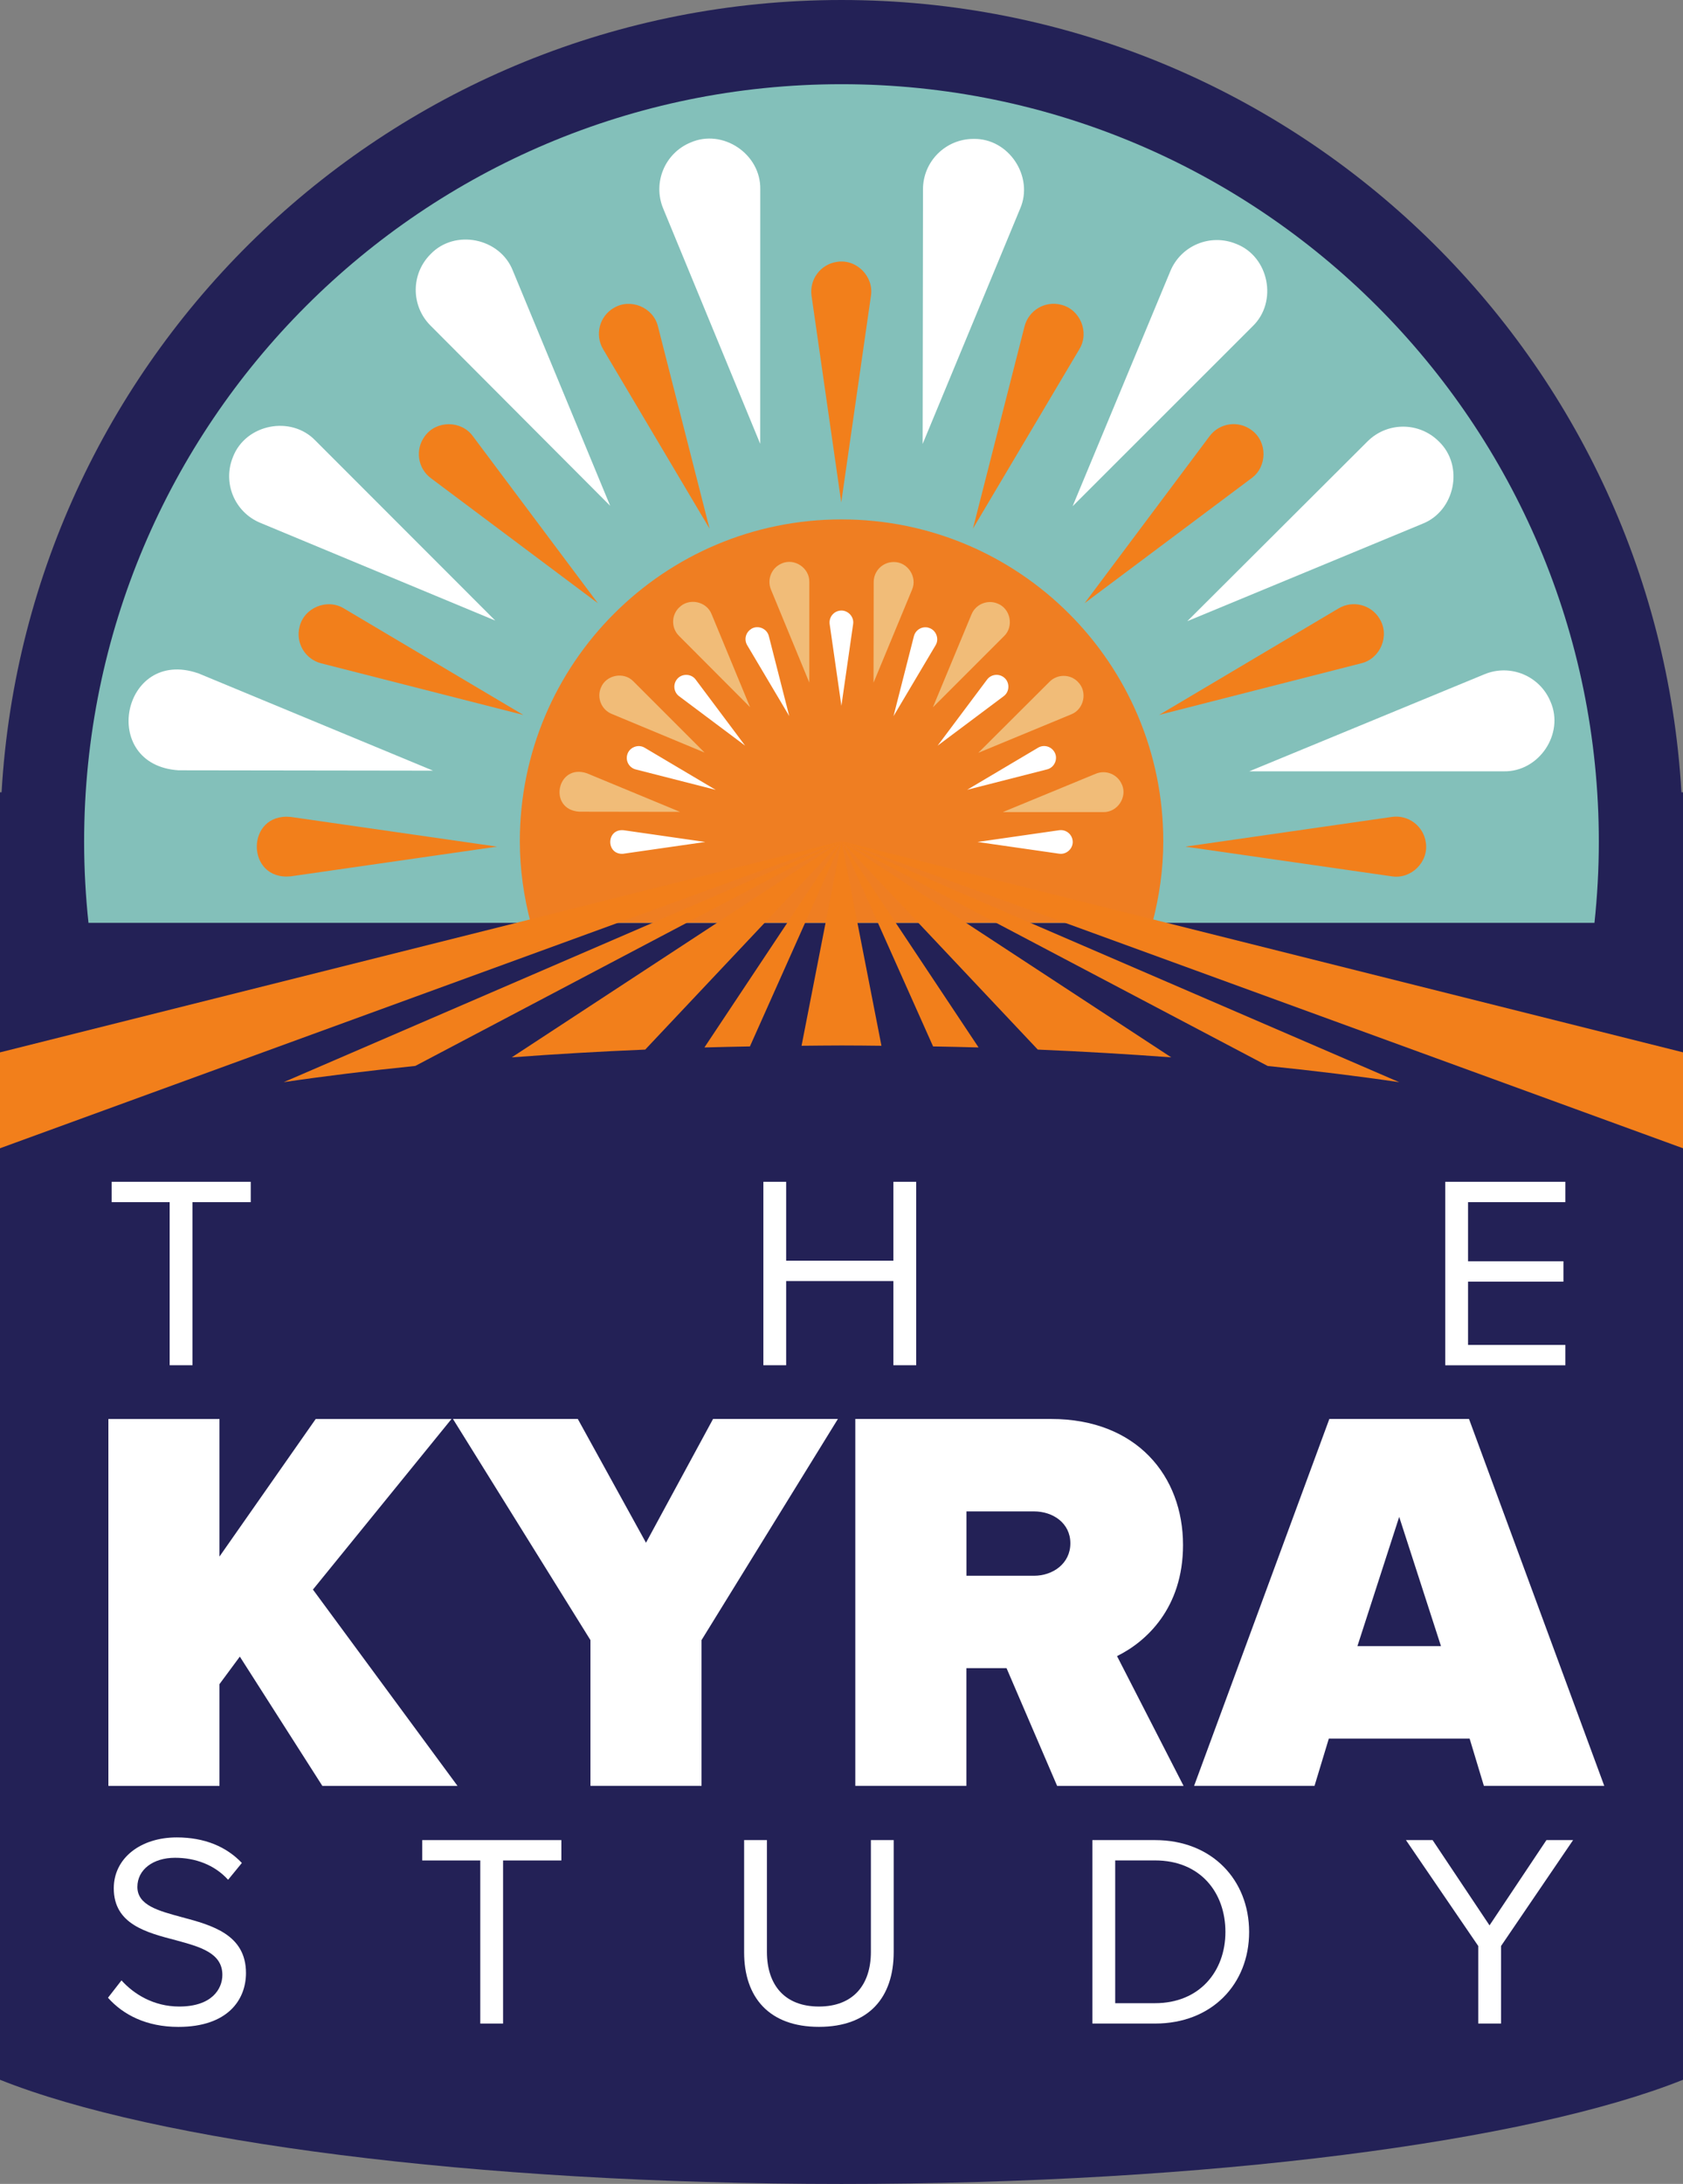
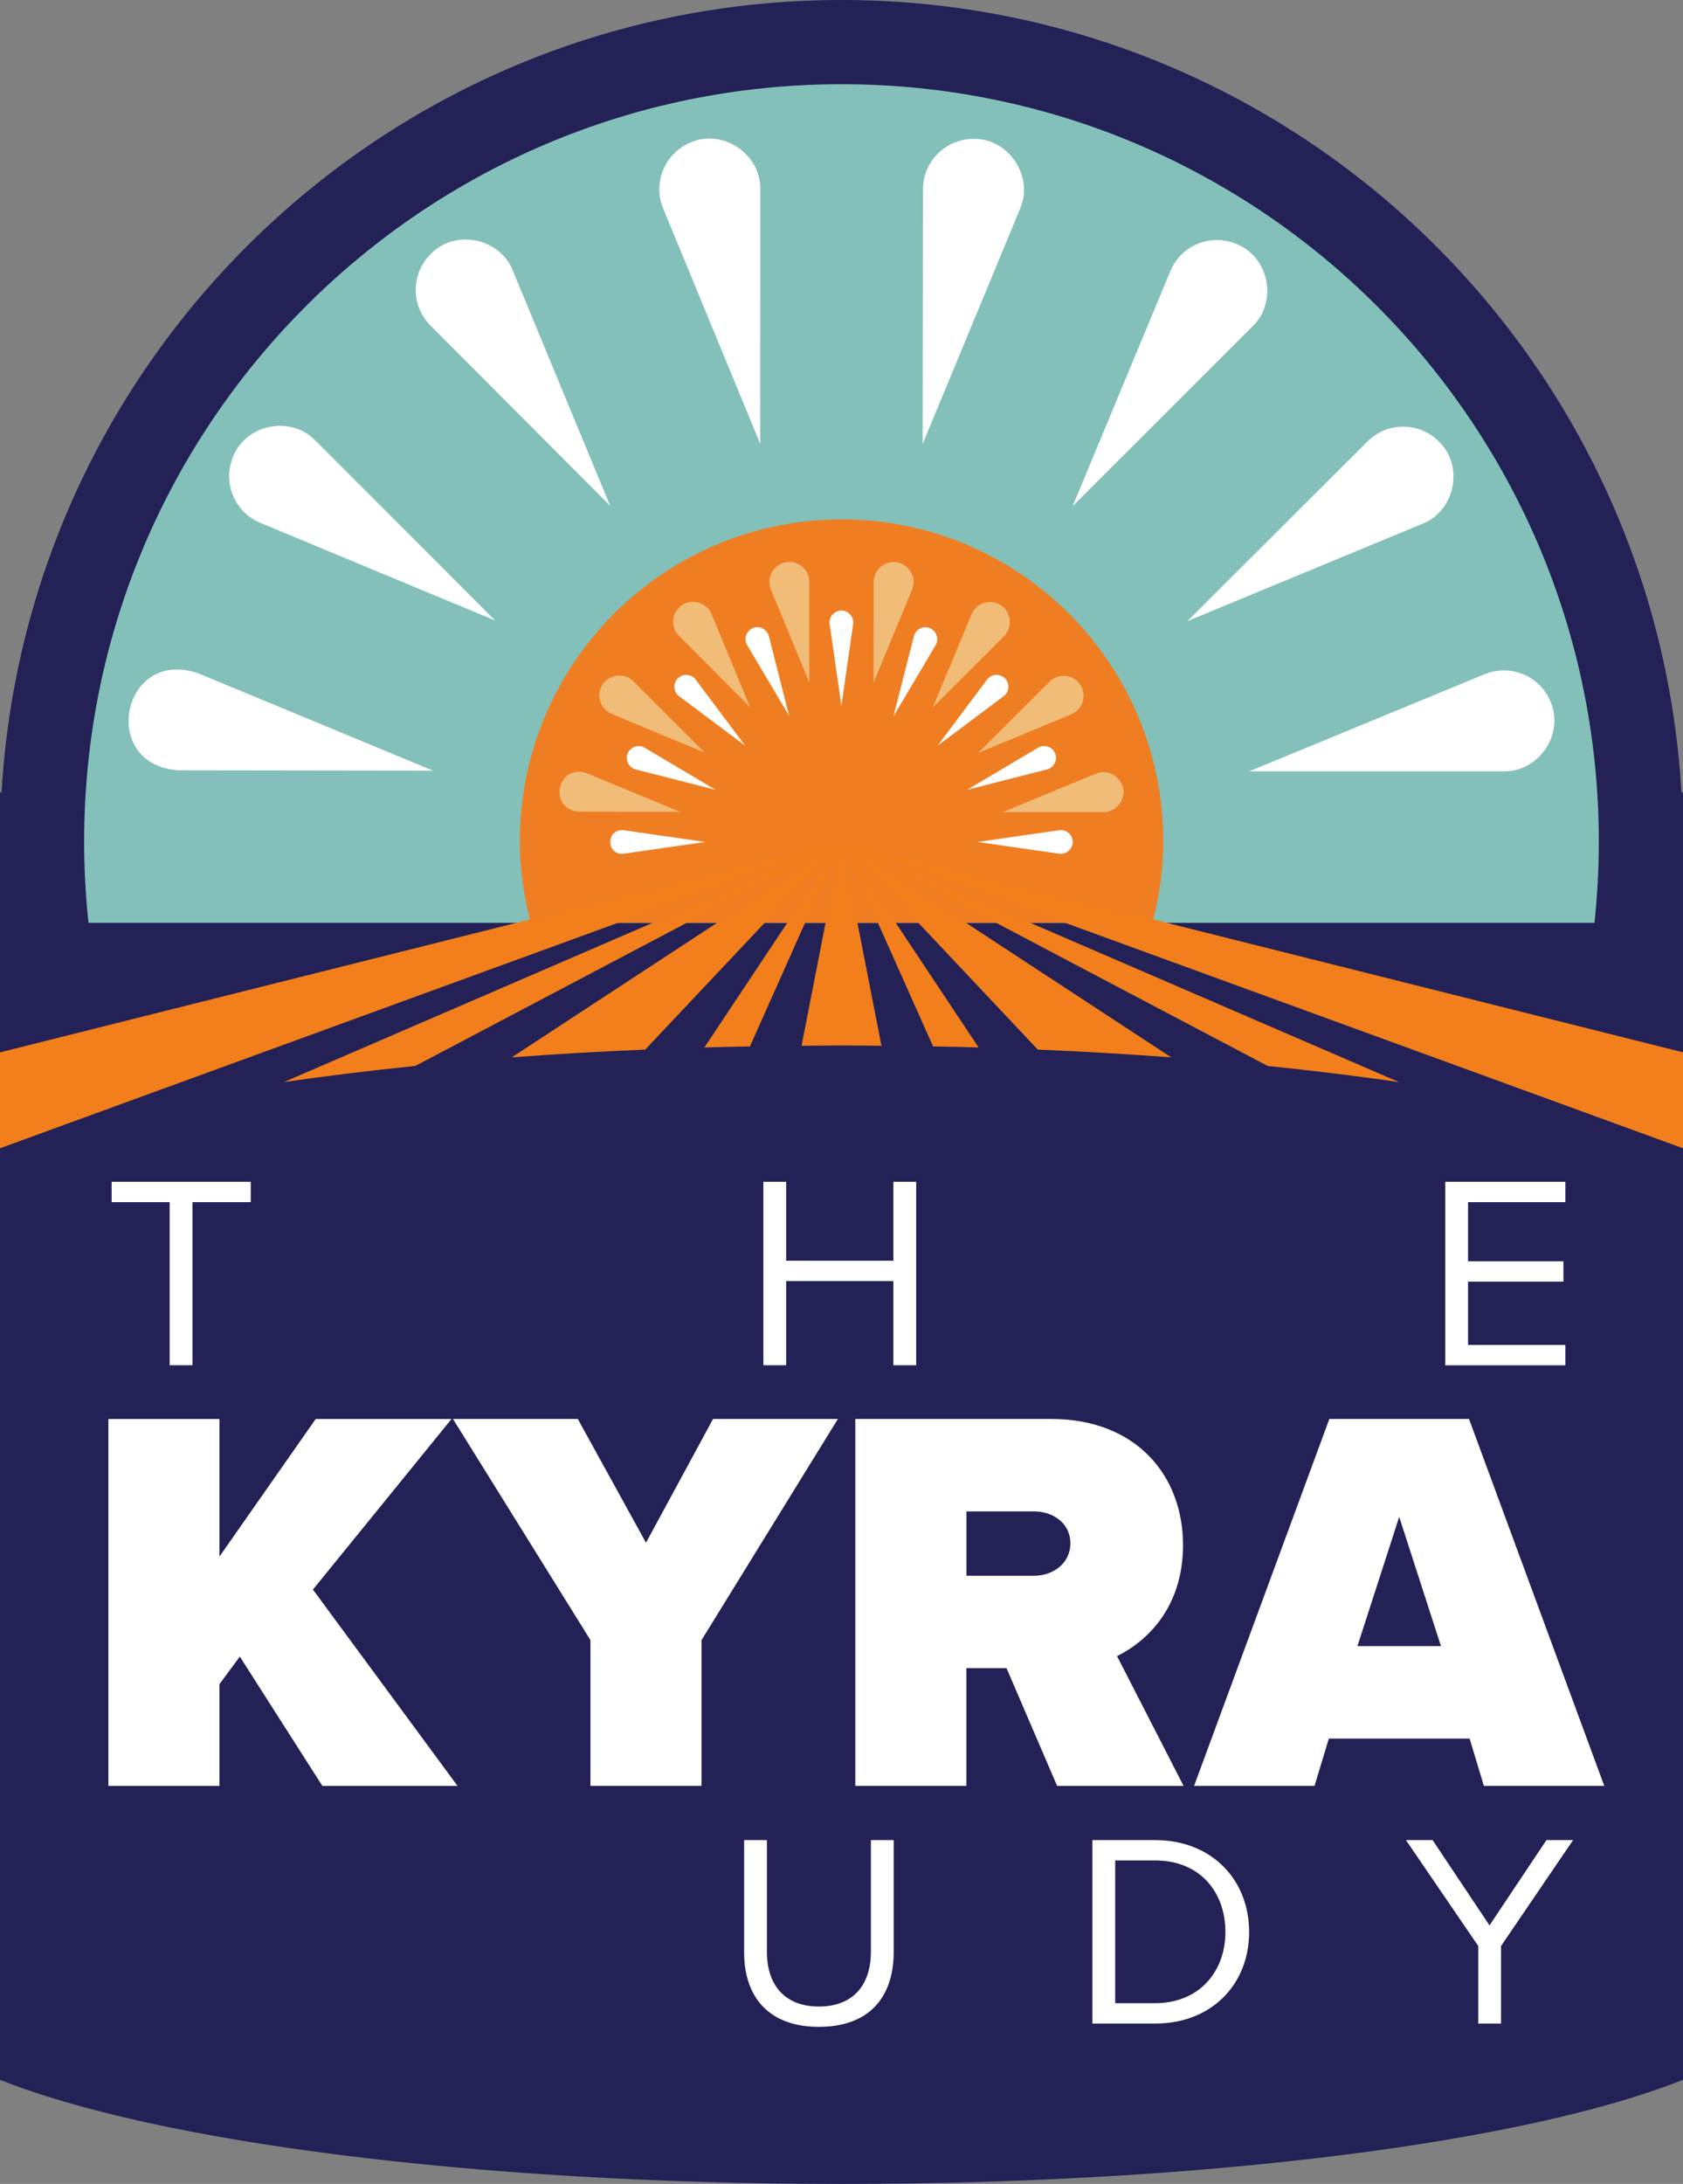
<svg xmlns="http://www.w3.org/2000/svg" id="a" width="331.5" height="430" viewBox="0 0 331.5 430">
  <rect x="0" y="0" width="331.5" height="430" fill="#808080" stroke="none" />
  <path d="M331.19,156C326.14,69,254.01,0,165.75,0S5.36,69,.31,156h-.31v253.5c30.39,12.15,93.18,20.51,165.75,20.51s135.36-8.35,165.75-20.51v-253.5h-.31Z" fill="#232156" />
  <path d="M314.06,181.71c.56-5.25.86-10.57.86-15.96,0-82.39-66.79-149.17-149.17-149.17S16.57,83.36,16.57,165.75c0,5.39.3,10.72.86,15.96h296.62Z" fill="#83c0ba" />
  <path d="M226.99,181.71c1.35-5.14,2.14-10.51,2.14-16.07,0-35-28.37-63.37-63.37-63.37s-63.37,28.37-63.37,63.37c0,5.56.79,10.93,2.14,16.07h122.48Z" fill="#ef7e22" />
-   <path d="M274.15,172.55l-40.67-5.85,40.67-5.85c3.23-.47,6.23,1.78,6.69,5.01.62,3.83-2.87,7.29-6.69,6.69ZM57.25,172.55l40.67-5.85-40.67-5.85c-8.89-.86-8.89,12.56,0,11.7ZM271.76,121.86c-1.67-2.81-5.29-3.73-8.1-2.07l-35.34,20.97,39.81-10.16c3.76-.9,5.66-5.44,3.62-8.74ZM246.52,84.69c-2.61-1.96-6.32-1.42-8.27,1.19l-24.62,32.89,32.89-24.62c3.13-2.27,3.15-7.19,0-9.46ZM208.99,60c-3.16-.81-6.38,1.1-7.19,4.27l-10.16,39.81,20.97-35.34c2.02-3.3.16-7.84-3.62-8.74ZM164.86,51.56c-3.23.46-5.47,3.46-5.01,6.69l5.85,40.67,5.85-40.67c.6-3.82-2.86-7.31-6.69-6.69ZM120.86,60.65c-2.81,1.67-3.73,5.29-2.07,8.1l20.97,35.34-10.16-39.81c-.9-3.76-5.44-5.66-8.74-3.62ZM83.68,85.88c-1.96,2.61-1.42,6.32,1.19,8.27l32.89,24.62-24.62-32.89c-2.27-3.13-7.19-3.15-9.46,0ZM59,123.42c-.81,3.16,1.1,6.38,4.27,7.19l39.81,10.16-35.34-20.97c-3.3-2.02-7.84-.16-8.74,3.62Z" fill="#f27f1b" />
  <path d="M38.98,132.54l46.32,19.2-50.14-.07c-15.78-1.04-11.15-24.23,3.82-19.12ZM305.4,138.15c-2.09-5.07-7.9-7.49-12.98-5.4l-46.35,19.12s50.14,0,50.14,0c6.9.13,11.98-7.37,9.19-13.73ZM283.42,86.93c-3.88-3.89-10.17-3.9-14.06-.02l-35.5,35.4s46.32-19.18,46.32-19.18c6.42-2.52,8.25-11.39,3.24-16.2ZM243.51,48.03c-5.07-2.11-10.89.29-12.99,5.36l-19.25,46.29s35.46-35.44,35.46-35.44c4.97-4.78,3.26-13.68-3.21-16.21ZM191.75,27.35c-5.49,0-9.95,4.44-9.95,9.93l-.07,50.14s19.2-46.32,19.2-46.32c2.76-6.32-2.22-13.89-9.17-13.75ZM136.02,28.06c-5.07,2.09-7.49,7.9-5.4,12.98l19.12,46.35s.01-50.14.01-50.14c.13-6.9-7.37-11.98-13.73-9.19ZM84.81,50.04c-3.89,3.88-3.9,10.17-.02,14.06l35.4,35.5s-19.18-46.32-19.18-46.32c-2.52-6.42-11.39-8.25-16.2-3.24ZM45.9,89.95c-2.11,5.07.29,10.89,5.36,12.99l46.29,19.25s-35.44-35.46-35.44-35.46c-4.78-4.97-13.68-3.26-16.21,3.21Z" fill="#fff" />
  <path d="M211.27,165.44c.24,1.52-1.14,2.88-2.65,2.65l-16.08-2.31,16.08-2.31c1.28-.18,2.46.7,2.65,1.98ZM122.84,168.09l16.08-2.31-16.08-2.31c-3.52-.34-3.51,4.97,0,4.63ZM207.67,148.04c-.66-1.11-2.09-1.48-3.2-.82l-13.98,8.29,15.75-4.02c1.49-.36,2.24-2.15,1.43-3.46ZM197.69,133.34c-1.03-.77-2.5-.56-3.27.47l-9.74,13.01,13.01-9.74c1.24-.9,1.24-2.84,0-3.74ZM182.85,123.58c-1.25-.32-2.52.44-2.84,1.69l-4.02,15.75,8.29-13.97c.8-1.3.06-3.1-1.43-3.46ZM165.4,120.24c-1.28.18-2.16,1.37-1.98,2.65l2.31,16.08,2.31-16.08c.24-1.51-1.13-2.89-2.65-2.65ZM147.99,123.83c-1.11.66-1.48,2.09-.82,3.2l8.29,13.97-4.02-15.75c-.36-1.49-2.15-2.24-3.46-1.43ZM133.29,133.81c-.77,1.03-.56,2.5.47,3.27l13.01,9.74-9.74-13.01c-.9-1.24-2.84-1.24-3.74,0ZM123.53,148.66c-.32,1.25.44,2.52,1.69,2.84l15.75,4.02s-13.98-8.29-13.98-8.29c-1.3-.8-3.1-.06-3.46,1.43Z" fill="#fff" />
  <path d="M115.61,152.26l18.32,7.59-19.83-.03c-6.24-.41-4.41-9.58,1.51-7.56ZM220.98,154.48c-.83-2.01-3.13-2.96-5.13-2.14l-18.33,7.56s19.83,0,19.83,0c2.73.05,4.74-2.91,3.64-5.43ZM212.29,134.23c-1.53-1.54-4.02-1.54-5.56,0l-14.04,14,18.32-7.58c2.54-1,3.26-4.51,1.28-6.41ZM196.5,118.84c-2-.83-4.31.12-5.14,2.12l-7.61,18.31,14.02-14.02c1.97-1.89,1.29-5.41-1.27-6.41ZM176.03,110.66c-2.17,0-3.93,1.75-3.94,3.93l-.03,19.83,7.59-18.32c1.09-2.5-.88-5.49-3.63-5.44ZM153.99,110.94c-2.01.83-2.96,3.13-2.14,5.13l7.56,18.33s0-19.83,0-19.83c.05-2.73-2.91-4.74-5.43-3.63ZM133.74,119.64c-1.54,1.53-1.54,4.02,0,5.56l14,14.04s-7.58-18.32-7.58-18.32c-1-2.54-4.5-3.26-6.41-1.28ZM118.35,135.42c-.83,2,.12,4.31,2.12,5.14l18.31,7.62-14.02-14.02c-1.89-1.97-5.41-1.29-6.41,1.27Z" fill="#f1bc78" />
  <polygon points="331.5 207.2 165.75 165.64 331.5 226.09 331.5 207.2" fill="#f27f1b" />
  <path d="M230.7,208.19l-64.95-42.55s19.77,20.97,38.66,41.02c9.02.38,17.81.9,26.29,1.53Z" fill="#f27f1b" />
  <path d="M192.75,206.24l-27-40.6,18.04,40.4c3,.06,6,.11,8.96.2Z" fill="#f27f1b" />
  <path d="M275.61,213.08l-109.86-47.43,83.95,44.24c9.09.93,17.77,1.99,25.91,3.19Z" fill="#f27f1b" />
  <path d="M147.71,206.04l18.04-40.4s-14.68,22.07-27,40.6c2.95-.09,5.96-.14,8.96-.2Z" fill="#f27f1b" />
  <path d="M81.8,209.88l83.95-44.24-109.86,47.43c8.14-1.2,16.83-2.26,25.91-3.19Z" fill="#f27f1b" />
  <polygon points="0 226.09 165.75 165.64 0 207.21 0 226.09" fill="#f27f1b" />
  <path d="M165.75,205.85c2.65,0,5.25.03,7.87.06l-7.87-40.26s-4.19,21.43-7.87,40.26c2.62-.02,5.22-.06,7.86-.06Z" fill="#f27f1b" />
  <path d="M127.09,206.66l38.66-41.02s-38.14,24.99-64.95,42.55c8.48-.64,17.27-1.15,26.29-1.53Z" fill="#f27f1b" />
  <path d="M63.49,351.63l-16.25-25.45-4.01,5.42v20.04h-21.88v-72.24h21.88v27.08l18.95-27.08h26.75l-27.29,33.58,28.48,38.66h-26.64Z" fill="#fff" />
  <path d="M116.3,351.63v-28.7l-27.08-43.54h24.59l13.43,24.37,13.21-24.37h24.59l-26.86,43.54v28.7h-21.88Z" fill="#fff" />
  <path d="M208.22,351.63l-9.96-23.17h-7.91v23.17h-21.88v-72.24h38.56c16.89,0,25.99,11.27,25.99,24.81,0,12.45-7.26,19.06-13,21.88l13.11,25.56h-24.91ZM203.68,297.59h-13.32v12.67h13.32c3.68,0,7.15-2.38,7.15-6.39s-3.47-6.28-7.15-6.28Z" fill="#fff" />
  <path d="M292.28,351.63l-2.81-9.31h-27.73l-2.82,9.31h-23.72l26.64-72.24h27.51l26.64,72.24h-23.72ZM275.6,298.67l-8.23,25.45h16.46l-8.23-25.45Z" fill="#fff" />
-   <path d="M23.93,389.93c2.38,2.65,6.28,5.15,11.37,5.15,6.44,0,8.5-3.47,8.5-6.23,0-4.33-4.39-5.53-9.15-6.82-5.79-1.52-12.24-3.14-12.24-10.23,0-5.96,5.31-10.02,12.4-10.02,5.52,0,9.8,1.84,12.83,5.03l-2.71,3.31c-2.71-2.98-6.5-4.33-10.45-4.33-4.33,0-7.42,2.33-7.42,5.74,0,3.63,4.17,4.71,8.77,5.96,5.9,1.57,12.62,3.41,12.62,10.99,0,5.25-3.57,10.61-13.32,10.61-6.28,0-10.88-2.38-13.86-5.74l2.65-3.41Z" fill="#fff" />
-   <path d="M94.6,398.43v-32.11h-11.43v-4.01h27.4v4.01h-11.48v32.11h-4.5Z" fill="#fff" />
  <path d="M146.57,362.31h4.49v21.99c0,6.61,3.57,10.78,10.24,10.78s10.24-4.17,10.24-10.78v-21.99h4.49v22.04c0,8.99-4.93,14.73-14.73,14.73s-14.73-5.8-14.73-14.67v-22.1Z" fill="#fff" />
  <path d="M215.17,398.43v-36.12h12.35c11.21,0,18.52,7.85,18.52,18.09s-7.31,18.03-18.52,18.03h-12.35ZM219.66,394.42h7.85c8.77,0,13.86-6.28,13.86-14.03s-4.93-14.08-13.86-14.08h-7.85v28.1Z" fill="#fff" />
  <path d="M291.17,398.43v-15.27l-14.24-20.85h5.25l11.21,16.79,11.21-16.79h5.25l-14.19,20.85v15.27h-4.49Z" fill="#fff" />
  <path d="M33.42,268.81v-32.11h-11.43v-4.01h27.4v4.01h-11.48v32.11h-4.5Z" fill="#fff" />
  <path d="M175.97,268.81v-16.57h-21.12v16.57h-4.49v-36.12h4.49v15.54h21.12v-15.54h4.49v36.12h-4.49Z" fill="#fff" />
  <path d="M284.67,268.81v-36.12h23.66v4.01h-19.17v11.64h18.79v4.01h-18.79v12.46h19.17v4.01h-23.66Z" fill="#fff" />
</svg>